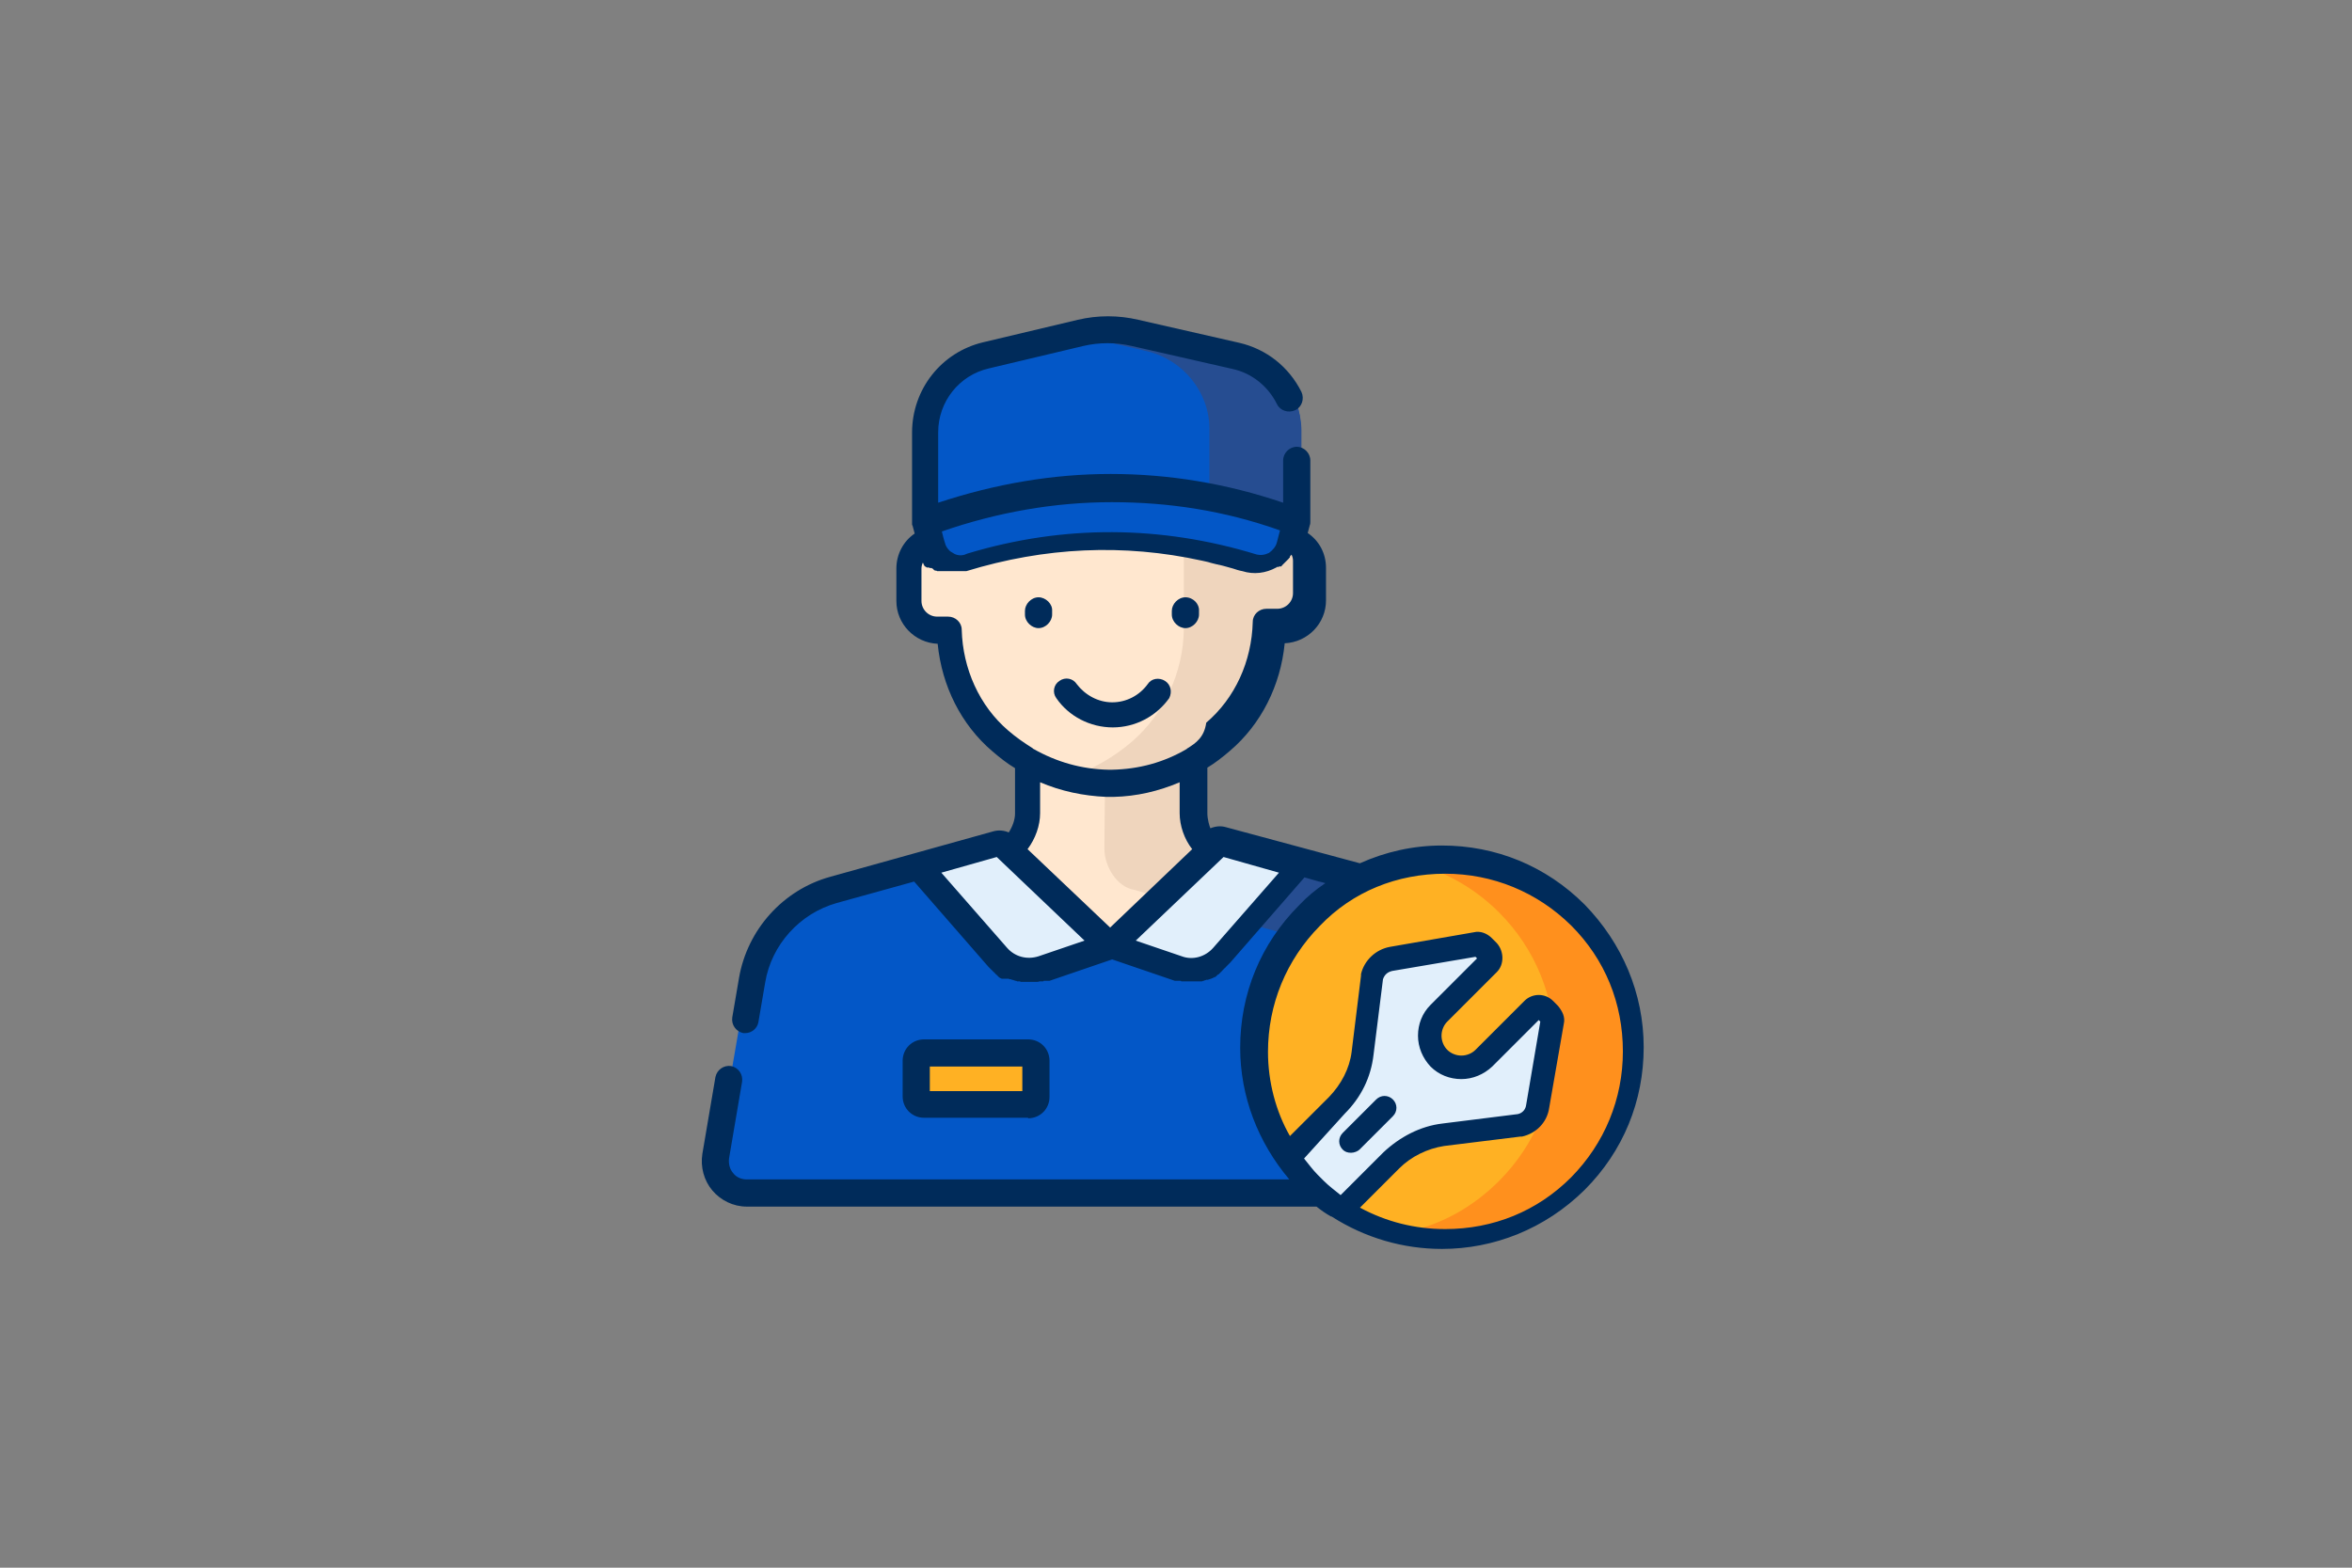
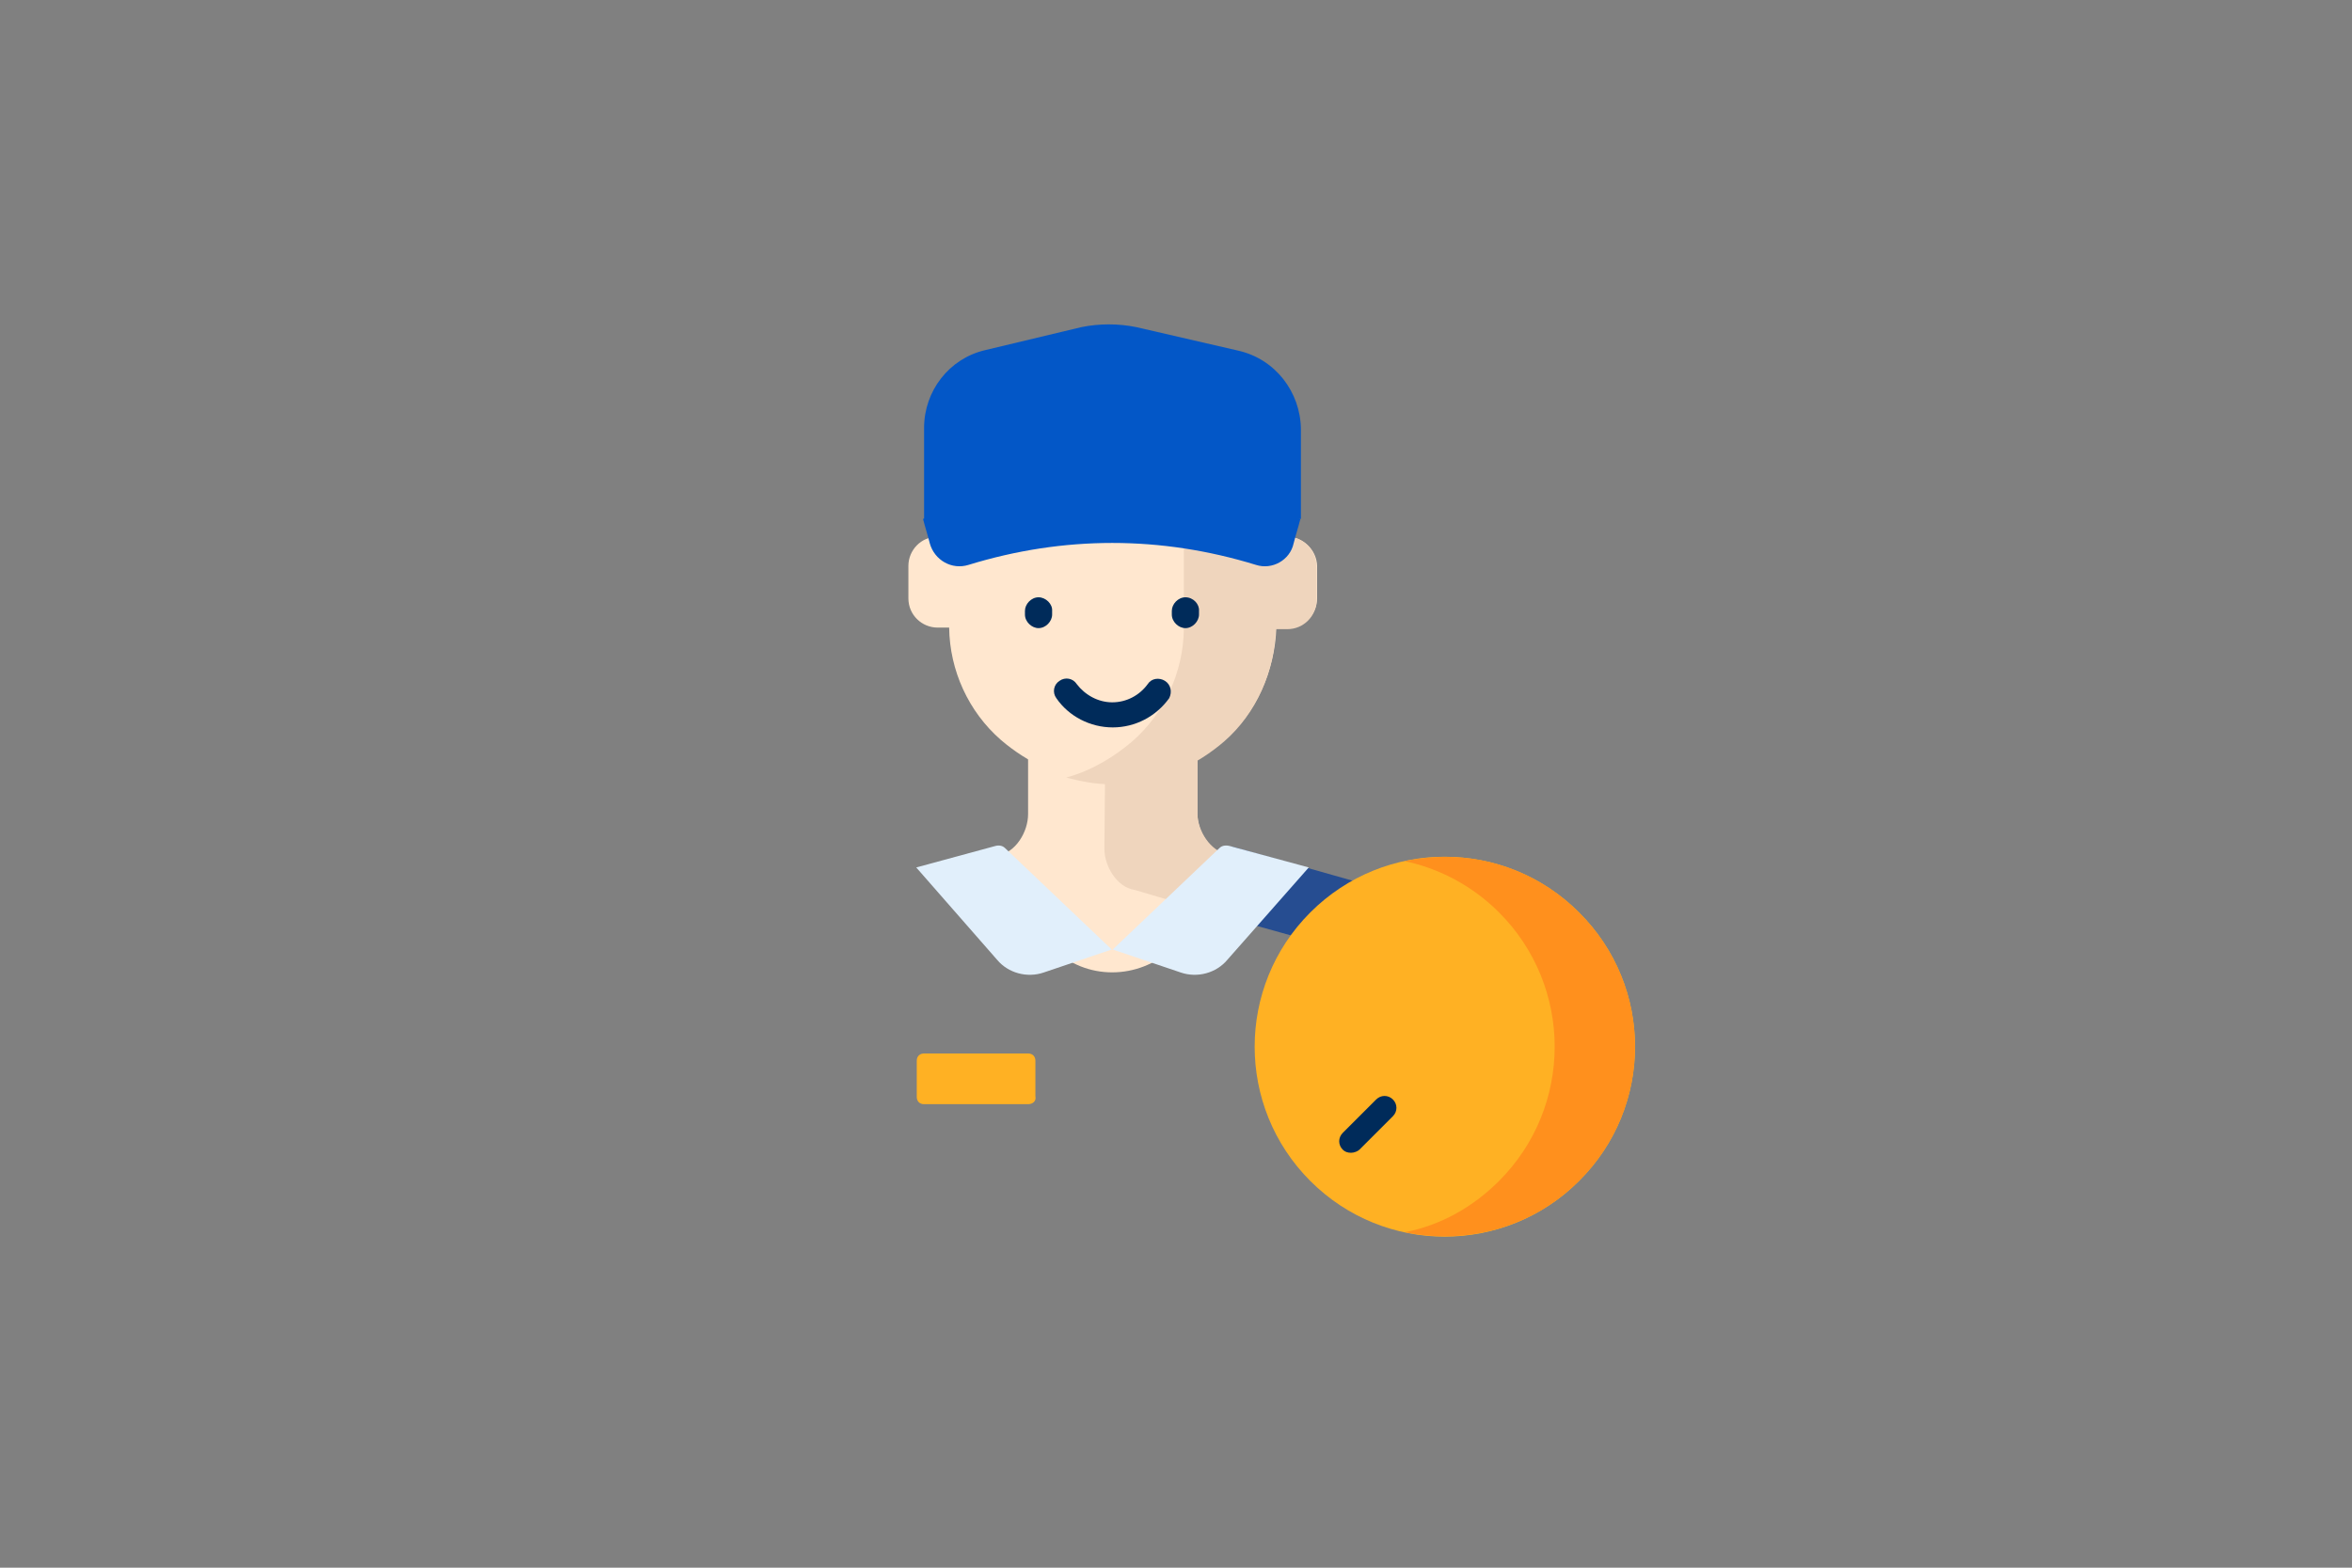
<svg xmlns="http://www.w3.org/2000/svg" version="1.1" id="Capa_1" x="0px" y="0px" viewBox="0 0 450 300" style="enable-background:new 0 0 450 300;" xml:space="preserve">
  <rect x="0" y="0" width="450" height="300" fill="#808080" stroke="none" />
  <style type="text/css">
	.st0{fill:#FFE7CF;}
	.st1{fill:#EFD5BD;}
	.st2{fill:#0357C7;}
	.st3{fill:#264D91;}
	.st4{fill:#E1EFFB;}
	.st5{fill:#FFB123;}
	.st6{fill:#FF901D;}
	.st7{fill:#002B5A;}
</style>
  <g>
    <path class="st0" d="M224.3,181.5l17.5-16.4l-6.9-1.4c-3.3-0.6-5.8-4.5-5.8-7.9v-15.1h-32.4v15.1c0,3.4-2.4,7.4-5.8,7.9l-6.9,1.4   l17.5,16.4C207.7,187.6,217.8,187.6,224.3,181.5z" />
    <path class="st1" d="M211.3,162.4c0,3.4,2.4,7.4,5.8,7.9l8.1,2.4l6.4,1.7l10.2-9.5l-6.9-1.4c-3.3-0.6-5.8-4.5-5.8-7.9v-15.1h-17.6   L211.3,162.4L211.3,162.4z" />
    <path class="st0" d="M246.2,102.7h-2.1v-9.9c0-8.5-3.4-16.7-9.9-22.1c-5-4.3-12.2-8.1-21.4-8.2c-9.3,0.1-16.4,3.9-21.4,8.2   c-6.4,5.5-9.9,13.7-9.9,22.1v9.9h-2.1c-3.2,0-5.6,2.6-5.6,5.6v6.2c0,3.2,2.6,5.6,5.6,5.6h2.2c0.1,8.2,3.7,16.1,9.9,21.5   c5,4.3,12.2,8.1,21.4,8.2c9.3-0.1,16.4-3.9,21.4-8.2c6.2-5.4,9.6-13.3,9.9-21.5h2.2c3.2,0,5.6-2.6,5.6-5.6v-6.2   C251.9,105.2,249.3,102.7,246.2,102.7z" />
    <path class="st1" d="M246.2,102.7h-2.1v-9.9c0-8.5-3.4-16.7-9.9-22.1c-5-4.3-12.2-8.1-21.4-8.2c-3.2,0-6.1,0.5-8.8,1.3   c5.1,1.4,9.3,4.1,12.6,6.9c6.4,5.5,9.9,13.7,9.9,22.1v7.4v20.2c-0.1,8.2-3.7,16.1-9.9,21.5c-3.3,2.8-7.5,5.5-12.6,6.9   c2.7,0.7,5.6,1.3,8.8,1.3c9.3-0.1,16.4-3.9,21.4-8.2c6.2-5.4,9.6-13.3,9.9-21.5h2.2c3.2,0,5.6-2.6,5.6-5.6v-6.2   C251.9,105.2,249.3,102.7,246.2,102.7z" />
-     <path class="st2" d="M233.4,161.8c0,0-13.3,19.1-20.7,19.1S192,161.8,192,161.8c-0.9-0.6-1.8-0.9-2.8-0.5l-30.4,8.6   c-8.2,2.3-14.3,9.1-15.8,17.5l-6,34.8c-0.6,3.7,2.2,7.1,6,7.1h139.5c3.8,0,6.6-3.4,6-7.1l-6-34.8c-1.4-8.5-7.6-15.1-15.8-17.5   l-30.4-8.6C235.2,161,234.2,161.1,233.4,161.8z" />
    <path class="st3" d="M288.6,223.1l-6-34.8c-1.4-8.5-7.6-15.1-15.8-17.5l-30.4-8.6c-1-0.3-2.1-0.1-2.8,0.5c0,0-3.7,5.2-8.2,10.3   l27.7,7.7c5.9,1.6,10.4,6.6,11.3,12.6l6.4,36.9h11.9C286.3,230.2,289.2,226.8,288.6,223.1z" />
    <path class="st4" d="M192.3,162.3l20.4,19.4l-13,4.4c-3.2,1.1-6.8,0.1-8.9-2.4L175.3,166l15.1-4.1   C191.1,161.7,191.8,161.8,192.3,162.3z" />
    <path class="st5" d="M302.1,174.6c-14.2-14.2-37.2-14.2-51.4,0c-14.2,14.2-14.2,37.2,0,51.4c14.2,14.2,37.2,14.2,51.4,0   C316.4,211.8,316.4,188.8,302.1,174.6z" />
    <path class="st6" d="M302.1,174.6c-9.1-9.1-21.6-12.3-33.3-9.8c6.6,1.4,12.9,4.7,18,9.8c14.2,14.2,14.2,37.2,0,51.4   c-5.1,5.1-11.3,8.5-18,9.8c11.6,2.4,24.2-0.7,33.3-9.8C316.4,211.8,316.4,188.8,302.1,174.6z" />
-     <path class="st4" d="M296.5,193.1l-1-1c-0.6-0.6-1.6-0.6-2.2,0l-9.5,9.5c-2.3,2.3-6.2,2.3-8.6,0c-2.3-2.3-2.3-6.2,0-8.6   c3.2-3.2,7.5-7.5,9.5-9.5c0.6-0.6,0.6-1.6,0-2.2l-1-1c-0.4-0.4-0.9-0.5-1.4-0.5l-16.1,2.8c-1.8,0.4-3.2,1.7-3.7,3.4l-1.8,14.6   c-0.5,3.8-2.2,7.2-4.9,9.9l-9.7,9.5c1.4,2.1,3,3.9,4.7,5.8c1.8,1.8,3.7,3.3,5.8,4.7l9.5-9.5c2.7-2.7,6.1-4.4,9.9-4.9l14.6-1.8   c1.8-0.4,3.2-1.8,3.4-3.7l2.8-16.2C297,194,296.8,193.5,296.5,193.1z" />
    <path class="st4" d="M233.3,162.3l-20.4,19.4l13,4.4c3.2,1.1,6.8,0.1,8.9-2.4l15.6-17.7l-15.1-4.1   C234.5,161.7,233.8,161.8,233.3,162.3z" />
    <path class="st2" d="M236.9,67.1l-19.5-4.5c-3.4-0.7-7.1-0.7-10.5,0l-18.4,4.4c-6.9,1.6-11.7,7.8-11.7,14.9v17.4h72.1V82.1   C248.8,75,244,68.7,236.9,67.1z" />
-     <path class="st3" d="M236.9,67.1l-19.5-4.5c-3.4-0.7-7.1-0.7-10.5,0l-3.4,0.9l15.9,3.7c6.9,1.6,12,7.8,12,14.9v17.3h17.6V82.2   C248.8,75,244,68.7,236.9,67.1z" />
    <path class="st2" d="M240.3,108.1c-18.2-5.6-36.8-5.6-55,0c-3.2,1-6.5-0.9-7.4-4.1c-0.4-1.6-0.9-3.1-1.3-4.7   c23.8-8.9,48.3-8.9,72.2,0c-0.4,1.6-0.9,3.1-1.3,4.7C246.8,107.2,243.4,109.1,240.3,108.1z" />
    <path class="st5" d="M196.7,211.3h-19.9c-0.9,0-1.4-0.6-1.4-1.4V203c0-0.9,0.6-1.4,1.4-1.4h19.9c0.9,0,1.4,0.6,1.4,1.4v6.8   C198.3,210.7,197.6,211.3,196.7,211.3z" />
-     <path class="st7" d="M196.7,214c2.3,0,4.1-1.8,4.1-4.1V203c0-2.3-1.8-4.1-4.1-4.1h-19.9c-2.3,0-4.1,1.8-4.1,4.1v6.8   c0,2.3,1.8,4.1,4.1,4.1H196.7z M177.9,204.1h17.7v4.7h-17.7V204.1z" />
    <path class="st7" d="M222.9,130.3c-1.1-0.7-2.6-0.5-3.3,0.6c-1.6,2.2-4.1,3.5-6.8,3.5s-5.2-1.4-6.8-3.5c-0.7-1.1-2.2-1.4-3.3-0.6   c-1.1,0.7-1.4,2.2-0.6,3.3c2.4,3.5,6.5,5.6,10.8,5.6s8.3-2.1,10.8-5.6C224.3,132.4,224,131,222.9,130.3z" />
    <path class="st7" d="M226.8,114.3c-1.4,0-2.6,1.3-2.6,2.6v0.7c0,1.4,1.3,2.6,2.6,2.6c1.4,0,2.6-1.3,2.6-2.6v-0.7   C229.5,115.6,228.3,114.3,226.8,114.3z" />
    <path class="st7" d="M198.7,114.3c-1.4,0-2.6,1.3-2.6,2.6v0.7c0,1.4,1.3,2.6,2.6,2.6c1.4,0,2.6-1.3,2.6-2.6v-0.7   C201.4,115.6,200.1,114.3,198.7,114.3z" />
    <path class="st7" d="M258.5,220.6c0.6,0,1.3-0.3,1.6-0.6l6.4-6.4c0.9-0.9,0.9-2.3,0-3.2c-0.9-0.9-2.3-0.9-3.2,0l-6.4,6.4   c-0.9,0.9-0.9,2.3,0,3.2C257.3,220.4,257.8,220.6,258.5,220.6z" />
-     <path class="st7" d="M231,155.6v-8.7c1.5-0.9,2.9-2,4.3-3.2c6-5.1,9.7-12.5,10.5-20.6c4.4-0.2,7.9-3.8,7.9-8.2v-6.2   c0-2.8-1.3-5.2-3.5-6.7l0.4-1.5c0.1-0.2,0.1-0.5,0.1-0.7V88.1c0-1.4-1.2-2.6-2.6-2.6c-1.4,0-2.6,1.2-2.6,2.6v8.1   c-10.9-3.7-21.9-5.5-33-5.5c-11.1,0-22.1,1.9-33,5.5V82.7c0-5.8,4-10.9,9.7-12.2l18.1-4.3c3-0.7,6.2-0.7,9.2,0l19.3,4.4   c3.7,0.8,6.8,3.3,8.5,6.7c0.6,1.3,2.2,1.8,3.5,1.2c1.3-0.6,1.8-2.2,1.2-3.5c-2.4-4.8-6.7-8.2-11.9-9.4l-19.3-4.4   c-3.8-0.9-7.8-0.9-11.6,0l-18.1,4.3c-8,1.9-13.6,9-13.6,17.3v17.1c0,0.1,0,0.3,0,0.4c0,0,0,0,0,0c0,0,0,0,0,0c0,0,0,0,0,0   c0,0,0,0,0,0c0,0.1,0,0.2,0.1,0.3l0.4,1.5c-2.2,1.5-3.5,4-3.5,6.7v6.2c0,4.4,3.5,8,7.9,8.2c0.8,8.1,4.5,15.5,10.5,20.6   c1.4,1.2,2.8,2.3,4.3,3.2v8.7c0,1.2-0.5,2.5-1.2,3.6c-0.9-0.4-2-0.5-3-0.2l-31.2,8.7c-9,2.5-15.8,10.1-17.4,19.3l-1.3,7.6   c-0.2,1.4,0.7,2.7,2.1,3c0.1,0,0.3,0,0.4,0c1.2,0,2.3-0.9,2.5-2.1l1.3-7.6c1.2-7.2,6.6-13.2,13.7-15.2l14.8-4.1l14.2,16.3   c0,0,0.1,0.1,0.1,0.1c0,0,0,0,0,0c0,0,0.1,0.1,0.1,0.1c0,0,0,0,0,0c0,0,0.1,0.1,0.1,0.1c0,0,0,0,0,0l0.1,0.1c0,0,0,0,0,0   c0,0,0.1,0.1,0.1,0.1c0,0,0,0,0,0c0,0,0.1,0.1,0.1,0.1c0,0,0,0,0,0c0,0,0.1,0.1,0.1,0.1c0,0,0,0,0,0c0,0,0.1,0,0.1,0.1c0,0,0,0,0,0   c0,0,0.1,0.1,0.1,0.1c0,0,0,0,0,0c0,0,0.1,0.1,0.1,0.1c0,0,0,0,0,0c0,0,0.1,0,0.1,0.1c0,0,0,0,0,0c0,0,0.1,0.1,0.1,0.1c0,0,0,0,0,0   c0,0,0.1,0,0.1,0.1c0,0,0,0,0,0c0,0,0.1,0.1,0.1,0.1c0,0,0,0,0,0c0,0,0,0,0.1,0.1c0,0,0,0,0,0c0,0,0.1,0,0.1,0.1c0,0,0,0,0,0   c0,0,0.1,0,0.1,0.1c0,0,0,0,0,0c0,0,0.1,0,0.1,0.1c0,0,0,0,0,0c0,0,0.1,0,0.1,0.1c0,0,0,0,0,0c0,0,0.1,0,0.1,0.1c0,0,0,0,0,0   c0,0,0.1,0,0.1,0.1c0,0,0,0,0,0c0,0,0,0,0.1,0c0,0,0,0,0,0c0,0,0.1,0,0.1,0.1c0,0,0,0,0,0c0,0,0,0,0.1,0c0,0,0,0,0,0   c0,0,0.1,0,0.1,0.1c0,0,0,0,0,0c0,0,0,0,0.1,0c0,0,0,0,0,0c0,0,0,0,0.1,0c0,0,0,0,0.1,0c0,0,0,0,0.1,0c0,0,0,0,0.1,0c0,0,0,0,0.1,0   c0,0,0.1,0,0.1,0c0,0,0,0,0.1,0c0,0,0,0,0.1,0c0,0,0,0,0.1,0c0,0,0.1,0,0.1,0c0,0,0,0,0.1,0c0,0,0,0,0.1,0c0,0,0,0,0,0   c0,0,0,0,0.1,0c0,0,0,0,0,0c0,0,0.1,0,0.1,0.1c0,0,0,0,0,0c0,0,0,0,0.1,0c0,0,0,0,0,0c0,0,0.1,0,0.1,0c0,0,0,0,0,0c0,0,0,0,0.1,0   c0,0,0,0,0,0c0,0,0.1,0,0.2,0.1c0,0,0,0,0,0c0,0,0.1,0,0.1,0c0,0,0,0,0,0c0.1,0,0.2,0.1,0.3,0.1c0,0,0,0,0,0c0.1,0,0.2,0.1,0.3,0.1   c0,0,0,0,0,0c0.1,0,0.2,0,0.3,0.1c0,0,0,0,0,0c0,0,0.1,0,0.1,0c0,0,0,0,0,0c0.1,0,0.1,0,0.2,0c0,0,0,0,0,0c0,0,0.1,0,0.1,0   c0,0,0,0,0,0c0.1,0,0.2,0,0.3,0.1c0,0,0,0,0,0c0.1,0,0.2,0,0.3,0c0,0,0,0,0,0c0.1,0,0.2,0,0.3,0c0,0,0,0,0,0c0,0,0.1,0,0.1,0   c0,0,0,0,0,0c0.1,0,0.1,0,0.2,0c0,0,0,0,0,0c0,0,0.1,0,0.1,0c0,0,0,0,0,0c0.1,0,0.2,0,0.3,0c0,0,0,0,0,0c0.1,0,0.2,0,0.3,0   c0,0,0,0,0,0c0.1,0,0.2,0,0.3,0h0c0,0,0,0,0,0c0.3,0,0.6,0,0.9,0h0c0.1,0,0.1,0,0.2,0c0.2,0,0.4,0,0.6-0.1c0,0,0,0,0,0   c0,0,0.1,0,0.1,0c0,0,0,0,0,0c0,0,0.1,0,0.1,0c0,0,0,0,0,0c0,0,0,0,0.1,0c0,0,0,0,0,0c0,0,0,0,0.1,0c0,0,0,0,0,0c0,0,0,0,0.1,0   c0,0,0,0,0,0c0,0,0,0,0.1,0c0,0,0,0,0,0c0.1,0,0.2,0,0.2-0.1c0,0,0,0,0,0c0,0,0,0,0.1,0c0,0,0,0,0,0c0,0,0,0,0.1,0c0,0,0,0,0,0   c0,0,0,0,0.1,0c0,0,0,0,0.1,0c0,0,0,0,0.1,0c0,0,0,0,0.1,0c0,0,0,0,0.1,0c0,0,0,0,0.1,0c0,0,0,0,0,0c0,0,0,0,0.1,0c0,0,0,0,0,0   c0,0,0,0,0.1,0c0,0,0,0,0,0c0,0,0.1,0,0.1,0l12-4.1l12,4.1c0,0,0.1,0,0.1,0c0,0,0,0,0,0c0,0,0,0,0.1,0c0,0,0,0,0,0l0.1,0   c0,0,0,0,0,0c0,0,0,0,0.1,0c0,0,0,0,0,0c0,0,0,0,0.1,0c0,0,0,0,0,0c0,0,0,0,0.1,0s0,0,0.1,0c0,0,0,0,0,0c0,0,0,0,0.1,0   c0,0,0,0,0.1,0c0,0,0,0,0.1,0c0,0,0,0,0,0c0.1,0,0.2,0,0.2,0.1c0,0,0,0,0,0c0,0,0,0,0.1,0c0,0,0,0,0,0c0,0,0,0,0.1,0c0,0,0,0,0,0   c0,0,0,0,0.1,0c0,0,0,0,0,0c0,0,0,0,0.1,0c0,0,0,0,0,0c0,0,0,0,0.1,0c0,0,0,0,0,0c0,0,0,0,0.1,0c0,0,0,0,0,0c0,0,0,0,0.1,0   c0,0,0,0,0,0c0.1,0,0.2,0,0.2,0c0,0,0,0,0,0c0,0,0,0,0.1,0c0,0,0,0,0,0c0,0,0,0,0.1,0c0,0,0,0,0,0c0,0,0,0,0.1,0c0,0,0,0,0,0   c0,0,0,0,0.1,0l0,0c0,0,0,0,0.1,0c0,0,0,0,0,0c0,0,0,0,0.1,0c0,0,0,0,0,0c0,0,0,0,0.1,0c0,0,0,0,0.1,0c0,0,0,0,0,0c0,0,0.1,0,0.1,0   c0,0,0,0,0,0c0,0,0.1,0,0.1,0c0,0,0,0,0,0c0,0,0,0,0.1,0h0c0,0,0,0,0.1,0h0h0.1h0h0h0.1h0c0,0,0.1,0,0.1,0c0,0,0,0,0,0   c0,0,0.1,0,0.1,0h0c0,0,0.1,0,0.1,0h0c0,0,0.1,0,0.1,0c0,0,0,0,0,0c0.1,0,0.2,0,0.3,0c0,0,0,0,0,0c0.1,0,0.2,0,0.3,0c0,0,0,0,0,0   c0.1,0,0.2,0,0.3,0c0,0,0,0,0,0c0,0,0.1,0,0.1,0h0c0,0,0.1,0,0.1,0l0,0c0,0,0.1,0,0.1,0c0,0,0,0,0,0c0.1,0,0.2,0,0.3-0.1   c0,0,0,0,0,0c0.1,0,0.2,0,0.3-0.1c0,0,0,0,0,0c0.1,0,0.2,0,0.3-0.1c0,0,0,0,0,0c0,0,0.1,0,0.1,0c0,0,0,0,0,0c0,0,0.1,0,0.1,0   c0,0,0,0,0,0c0,0,0.1,0,0.1,0c0,0,0,0,0,0c0.1,0,0.2-0.1,0.3-0.1c0,0,0,0,0,0c0.1,0,0.2-0.1,0.3-0.1c0,0,0,0,0,0   c0.1,0,0.2-0.1,0.2-0.1c0,0,0,0,0,0c0,0,0.1,0,0.1,0c0,0,0,0,0,0c0,0,0.1,0,0.1-0.1c0,0,0,0,0,0c0,0,0.1,0,0.1,0c0,0,0,0,0,0   c0,0,0.1,0,0.1-0.1c0,0,0,0,0,0c0,0,0.1,0,0.1,0c0,0,0,0,0,0c0.1,0,0.2-0.1,0.2-0.1c0,0,0,0,0,0c0,0,0.1,0,0.1-0.1c0,0,0,0,0,0   c0,0,0.1,0,0.1-0.1c0,0,0,0,0,0c0,0,0.1,0,0.1-0.1c0,0,0,0,0,0c0,0,0.1,0,0.1-0.1c0,0,0,0,0,0c0,0,0.1,0,0.1,0c0,0,0,0,0,0   c0,0,0.1,0,0.1-0.1c0,0,0,0,0,0c0,0,0.1,0,0.1-0.1c0,0,0,0,0,0c0,0,0.1,0,0.1-0.1c0,0,0,0,0,0c0,0,0.1,0,0.1-0.1c0,0,0,0,0,0   c0,0,0.1,0,0.1-0.1c0,0,0,0,0,0c0,0,0.1,0,0.1-0.1c0,0,0,0,0,0c0,0,0.1,0,0.1-0.1c0,0,0,0,0,0c0,0,0.1,0,0.1-0.1c0,0,0,0,0,0   c0,0,0,0,0.1-0.1c0,0,0,0,0,0c0,0,0.1-0.1,0.1-0.1c0,0,0,0,0,0c0,0,0,0,0.1-0.1c0,0,0,0,0,0c0,0,0.1-0.1,0.1-0.1c0,0,0,0,0,0   c0,0,0,0,0.1-0.1c0,0,0,0,0,0c0,0,0.1,0,0.1-0.1c0,0,0,0,0,0c0,0,0.1-0.1,0.1-0.1c0,0,0,0,0,0c0,0,0,0,0.1-0.1c0,0,0,0,0,0   c0,0,0.1-0.1,0.1-0.1c0,0,0,0,0,0c0,0,0,0,0.1-0.1c0,0,0,0,0,0c0,0,0.1-0.1,0.1-0.1l0,0c0,0,0,0,0.1-0.1c0,0,0,0,0,0   c0,0,0.1-0.1,0.1-0.1c0,0,0,0,0,0c0,0,0.1-0.1,0.1-0.1c0,0,0,0,0,0c0,0,0.1-0.1,0.1-0.1l14.2-16.3l2.8,0.8c0,0,0.6,0.1,1.2,0.3   c-1.8,1.2-3.5,2.6-5,4.2c-7.4,7.4-11.3,17-11.3,27.3c0,9.3,3.4,18.1,9.4,25.2h-4.2h-27.1h-72.5c-1,0-2-0.4-2.6-1.2   c-0.7-0.8-0.9-1.8-0.8-2.8l2.5-14.7c0.2-1.4-0.7-2.7-2.1-3c-1.4-0.2-2.7,0.7-3,2.1l-2.5,14.7c-0.4,2.5,0.3,5.1,1.9,7   c1.6,1.9,4,3.1,6.6,3.1h72.5h28.8h7.7c0.9,0.7,1.7,1.3,2.8,1.9c0,0,0,0,0.1,0c6.4,4.1,13.7,6.2,21.1,6.2c9.9,0,19.7-3.8,27.3-11.3   c7.4-7.4,11.3-17,11.3-27.3c0-10.3-4.1-19.9-11.3-27.3c-7.4-7.4-17-11.3-27.3-11.3c-5.5,0-10.8,1.2-15.7,3.4l-25.6-6.9   c-1-0.3-2-0.2-3,0.2C231.4,158.1,231,156.8,231,155.6z M249.5,221.7l7.8-8.6c3.1-3.1,5-6.9,5.5-11.3l1.8-14.4   c0.3-0.9,0.9-1.4,1.8-1.6l15.9-2.7l0.3,0.3l-8.9,8.9c-1.6,1.6-2.4,3.7-2.4,5.9c0,2.2,0.9,4.3,2.4,5.9c1.6,1.6,3.7,2.4,5.9,2.4   c2.2,0,4.3-0.9,5.9-2.4l8.9-8.9l0.3,0.3l-2.7,15.9c-0.1,0.9-0.7,1.6-1.6,1.8l-14.4,1.8c-4.3,0.5-8.2,2.6-11.3,5.5l-8.2,8.2   c-1.1-0.9-2.2-1.7-3.2-2.7c-0.1-0.1-0.3-0.3-0.4-0.4c0,0,0,0-0.1-0.1l-0.1-0.1l-0.1-0.1c0,0,0,0-0.1-0.1c-0.1-0.1-0.3-0.3-0.4-0.4   C251.2,223.9,250.4,222.8,249.5,221.7z M276.5,167.2c9.1,0,17.6,3.5,24.1,9.9c6.5,6.5,9.9,14.9,9.9,24.1c0,9.1-3.5,17.6-9.9,24.1   c-6.5,6.5-14.9,9.9-24.1,9.9c-5.8,0-11.3-1.4-16.3-4.1l7.5-7.5c2.3-2.3,5.4-3.8,8.6-4.3l14.6-1.8c0.1,0,0.1,0,0.3,0   c2.7-0.6,4.8-2.7,5.2-5.5l2.8-16.1c0.3-1.3-0.3-2.4-1.1-3.4l-1-1c-0.7-0.7-1.7-1.1-2.7-1.1c-1,0-2,0.4-2.7,1.1l-9.4,9.4   c-0.7,0.7-1.7,1.1-2.7,1.1c-1,0-2-0.4-2.7-1.1c-0.7-0.7-1.1-1.7-1.1-2.7c0-1,0.4-2,1.1-2.7l9.5-9.5c1.4-1.4,1.4-3.9,0-5.5l-1-1   c-0.9-0.9-2.2-1.4-3.4-1.1l-16.1,2.8c-2.7,0.5-4.9,2.6-5.5,5.2c0,0.1,0,0.1,0,0.3l-1.8,14.6c-0.4,3.2-2,6.2-4.3,8.6l-7.5,7.5   c-2.7-4.7-4.2-10.4-4.2-16.1c0-9.1,3.5-17.6,9.9-24.1C258.8,170.6,267.3,167.2,276.5,167.2z M212.4,177.5l-15.8-15   c1.5-2,2.4-4.5,2.4-6.9v-5.9c4,1.7,8.2,2.6,12.7,2.8h0c0.1,0,0.1,0,0.2,0h0c0.1,0,0.1,0,0.2,0h0c0.1,0,0.1,0,0.2,0h0.1   c0.1,0,0.1,0,0.2,0h0c0.1,0,0.1,0,0.2,0h0c0.1,0,0.1,0,0.2,0c4.5-0.1,8.7-1.1,12.7-2.8v5.9c0,2.4,0.9,5,2.4,6.9L212.4,177.5z    M207.5,180l-8.8,3c-2.2,0.7-4.5,0.1-6-1.6L180.1,167l10.6-3L207.5,180z M244.9,101.5l-0.6,2.3c-0.2,0.8-0.8,1.5-1.5,2   c-0.8,0.4-1.6,0.5-2.4,0.3c-18.3-5.6-36.9-5.7-55.2-0.2c-0.2,0.1-0.4,0.1-0.5,0.2c-0.8,0.3-1.7,0.2-2.4-0.3   c-0.2-0.1-0.3-0.2-0.5-0.3c0,0-0.1-0.1-0.1-0.1c0,0-0.1-0.1-0.1-0.1c-0.4-0.4-0.7-0.9-0.8-1.4l-0.1-0.3l-0.2-0.7c0,0,0,0,0,0   l-0.3-1.2c10.7-3.7,21.6-5.6,32.5-5.6S234.2,97.7,244.9,101.5z M227.2,143.2c0,0-0.1,0-0.1,0.1c-4.4,2.6-9.2,3.9-14.4,4   c0,0,0,0-0.1,0c-0.1,0-0.1,0-0.2,0c-0.1,0-0.1,0-0.2,0c0,0,0,0-0.1,0c-5.2-0.1-10-1.5-14.4-4c0,0-0.1,0-0.1-0.1   c-1.6-1-3.2-2.1-4.7-3.4c-5.5-4.7-8.7-11.8-8.9-19.3c0-1.4-1.2-2.5-2.6-2.5h-2.1c-1.7,0-3-1.4-3-3v-6.2c0-0.4,0.1-0.8,0.3-1.2   c0,0,0,0,0,0c0,0,0,0,0,0c0,0,0,0,0,0.1c0,0,0,0,0,0c0,0,0,0,0,0.1c0,0,0,0,0.1,0.1c0,0,0,0,0,0c0,0,0,0,0,0c0,0,0,0,0,0   c0,0,0,0,0,0c0,0,0,0,0,0c0,0,0,0,0,0c0,0,0,0,0,0c0,0,0,0,0,0.1c0,0,0,0,0,0c0,0,0,0.1,0.1,0.1c0,0,0,0,0,0c0,0,0,0,0,0.1   c0,0,0,0,0,0c0,0,0,0,0,0c0,0,0,0,0,0c0,0,0,0,0,0c0,0,0,0,0,0c0,0,0,0,0.1,0.1c0,0,0,0,0,0c0,0,0,0.1,0.1,0.1c0,0,0,0,0,0   c0,0,0,0,0,0c0,0,0,0,0,0c0,0,0,0,0,0c0,0,0,0,0,0c0,0,0,0,0,0c0,0,0,0,0,0c0,0,0,0,0,0c0,0,0.1,0,0.1,0.1c0,0,0,0,0,0c0,0,0,0,0,0   c0,0,0,0,0,0c0,0,0,0,0,0c0,0,0,0,0,0c0,0,0,0,0,0c0,0,0,0,0,0c0,0,0,0,0.1,0c0,0,0,0,0,0c0,0,0.1,0.1,0.1,0.1c0,0,0,0,0,0   c0,0,0,0,0.1,0c0,0,0,0,0,0c0,0,0,0,0.1,0c0,0,0,0,0,0c0,0,0,0,0.1,0c0,0,0,0,0,0c0,0,0,0,0.1,0c0,0,0,0,0,0c0.1,0,0.1,0.1,0.2,0.1   c0,0,0,0,0,0c0,0,0,0,0.1,0c0,0,0,0,0,0c0,0,0,0,0.1,0c0,0,0,0,0,0c0,0,0,0,0.1,0c0,0,0,0,0,0c0.1,0,0.1,0.1,0.2,0.1   c0,0,0.1,0,0.1,0.1c0,0,0,0,0,0c0,0,0.1,0,0.1,0.1c0,0,0,0,0,0c0,0,0.1,0,0.1,0.1c0,0,0,0,0,0c0.1,0,0.2,0.1,0.2,0.1c0,0,0,0,0,0   c0,0,0.1,0,0.1,0c0,0,0,0,0,0c0,0,0.1,0,0.1,0c0,0,0,0,0,0c0.1,0,0.2,0.1,0.2,0.1c0,0,0,0,0,0c0,0,0.1,0,0.1,0c0,0,0,0,0,0   c0,0,0.1,0,0.1,0c0,0,0,0,0,0c0,0,0.1,0,0.1,0c0,0,0,0,0,0c0,0,0.1,0,0.1,0c0,0,0,0,0,0c0,0,0,0,0.1,0c0,0,0,0,0,0c0,0,0.1,0,0.1,0   c0,0,0,0,0,0c0,0,0.1,0,0.1,0c0,0,0,0,0,0c0,0,0,0,0.1,0c0,0,0,0,0.1,0l0.1,0c0,0,0,0,0.1,0c0,0,0,0,0.1,0c0,0,0,0,0.1,0   c0,0,0.1,0,0.1,0c0,0,0,0,0.1,0c0,0,0,0,0.1,0c0,0,0,0,0.1,0c0,0,0,0,0.1,0c0,0,0,0,0.1,0c0,0,0,0,0.1,0c0,0,0.1,0,0.1,0   c0,0,0.1,0,0.1,0c0,0,0,0,0.1,0c0,0,0,0,0.1,0c0,0,0,0,0.1,0c0,0,0,0,0,0c0,0,0,0,0.1,0c0,0,0,0,0.1,0c0,0,0.1,0,0.1,0c0,0,0,0,0,0   c0,0,0,0,0.1,0c0,0,0,0,0,0c0,0,0,0,0.1,0c0,0,0,0,0,0c0,0,0,0,0.1,0c0,0,0,0,0,0c0,0,0.1,0,0.1,0c0,0,0,0,0,0h0c0.3,0,0.5,0,0.8,0   h0c0.1,0,0.2,0,0.3,0c0,0,0,0,0,0c0,0,0.1,0,0.1,0c0,0,0.1,0,0.1,0h0c0,0,0.1,0,0.1,0c0,0,0,0,0,0c0,0,0.1,0,0.1,0c0,0,0,0,0,0   c0,0,0.1,0,0.1,0c0,0,0,0,0,0c0,0,0.1,0,0.1,0c0,0,0,0,0,0c0.1,0,0.1,0,0.2,0c0,0,0,0,0,0c0,0,0.1,0,0.1,0c0,0,0,0,0,0   c0.1,0,0.1,0,0.2,0c0,0,0,0,0,0c0,0,0,0,0.1,0c0,0,0,0,0,0c0,0,0.1,0,0.1,0c15-4.6,30.1-5.3,45.1-2c0.3,0.1,0.6,0.1,0.9,0.2   c0.1,0,0.3,0.1,0.4,0.1c0.2,0.1,0.4,0.1,0.7,0.2c0.3,0.1,0.5,0.1,0.8,0.2c0.2,0,0.3,0.1,0.5,0.1c0.3,0.1,0.5,0.1,0.8,0.2   c0.6,0.2,1.2,0.3,1.8,0.5c0.6,0.2,1.2,0.4,1.8,0.5c2.2,0.7,4.5,0.4,6.5-0.7c0,0,0.1,0,0.1-0.1c0,0,0,0,0,0c0,0,0,0,0.1,0   c0,0,0,0,0,0c0,0,0,0,0.1,0c0,0,0,0,0,0c0,0,0,0,0.1,0c0,0,0,0,0,0c0.1,0,0.1-0.1,0.2-0.1c0,0,0,0,0,0c0,0,0,0,0.1,0c0,0,0,0,0,0   c0,0,0,0,0.1,0c0,0,0,0,0,0c0,0,0,0,0.1,0c0,0,0,0,0,0c0,0,0.1,0,0.1-0.1c0,0,0,0,0,0c0,0,0.1,0,0.1-0.1c0,0,0,0,0,0   c0,0,0,0,0.1-0.1c0,0,0,0,0,0c0,0,0,0,0.1-0.1c0,0,0,0,0,0c0,0,0,0,0.1-0.1c0,0,0,0,0,0c0.1-0.1,0.1-0.1,0.2-0.2c0,0,0,0,0,0   c0,0,0,0,0.1-0.1c0,0,0,0,0,0c0,0,0,0,0.1-0.1c0,0,0,0,0,0c0,0,0,0,0.1-0.1c0,0,0,0,0,0c0,0,0.1-0.1,0.1-0.1c0,0,0,0,0,0   c0,0,0.1-0.1,0.1-0.1c0,0,0,0,0,0c0,0,0,0,0.1-0.1c0,0,0,0,0,0c0,0,0,0,0.1-0.1c0,0,0,0,0,0c0,0,0,0,0.1-0.1c0,0,0,0,0,0   c0,0,0-0.1,0.1-0.1c0,0,0,0,0,0c0,0,0-0.1,0.1-0.1c0,0,0,0,0,0c0,0,0,0,0-0.1c0,0,0,0,0,0c0,0,0,0,0-0.1c0,0,0,0,0,0   c0,0,0,0,0.1-0.1c0,0,0,0,0,0c0,0,0-0.1,0.1-0.1c0,0,0,0,0,0c0,0,0-0.1,0.1-0.1c0,0,0,0,0,0c0,0,0,0,0-0.1c0,0,0,0,0,0   c0.2,0.4,0.3,0.8,0.3,1.2v6.2c0,1.7-1.4,3-3,3h-2.1c-1.4,0-2.6,1.1-2.6,2.5c-0.2,7.6-3.4,14.6-8.9,19.3   C230.4,141.1,228.8,142.2,227.2,143.2z M234.1,164l10.6,3l-12.6,14.4c-1.5,1.7-3.9,2.4-6,1.6l-8.8-3L234.1,164z" />
  </g>
  <g>
</g>
  <g>
</g>
  <g>
</g>
  <g>
</g>
  <g>
</g>
  <g>
</g>
  <g>
</g>
  <g>
</g>
  <g>
</g>
  <g>
</g>
  <g>
</g>
</svg>